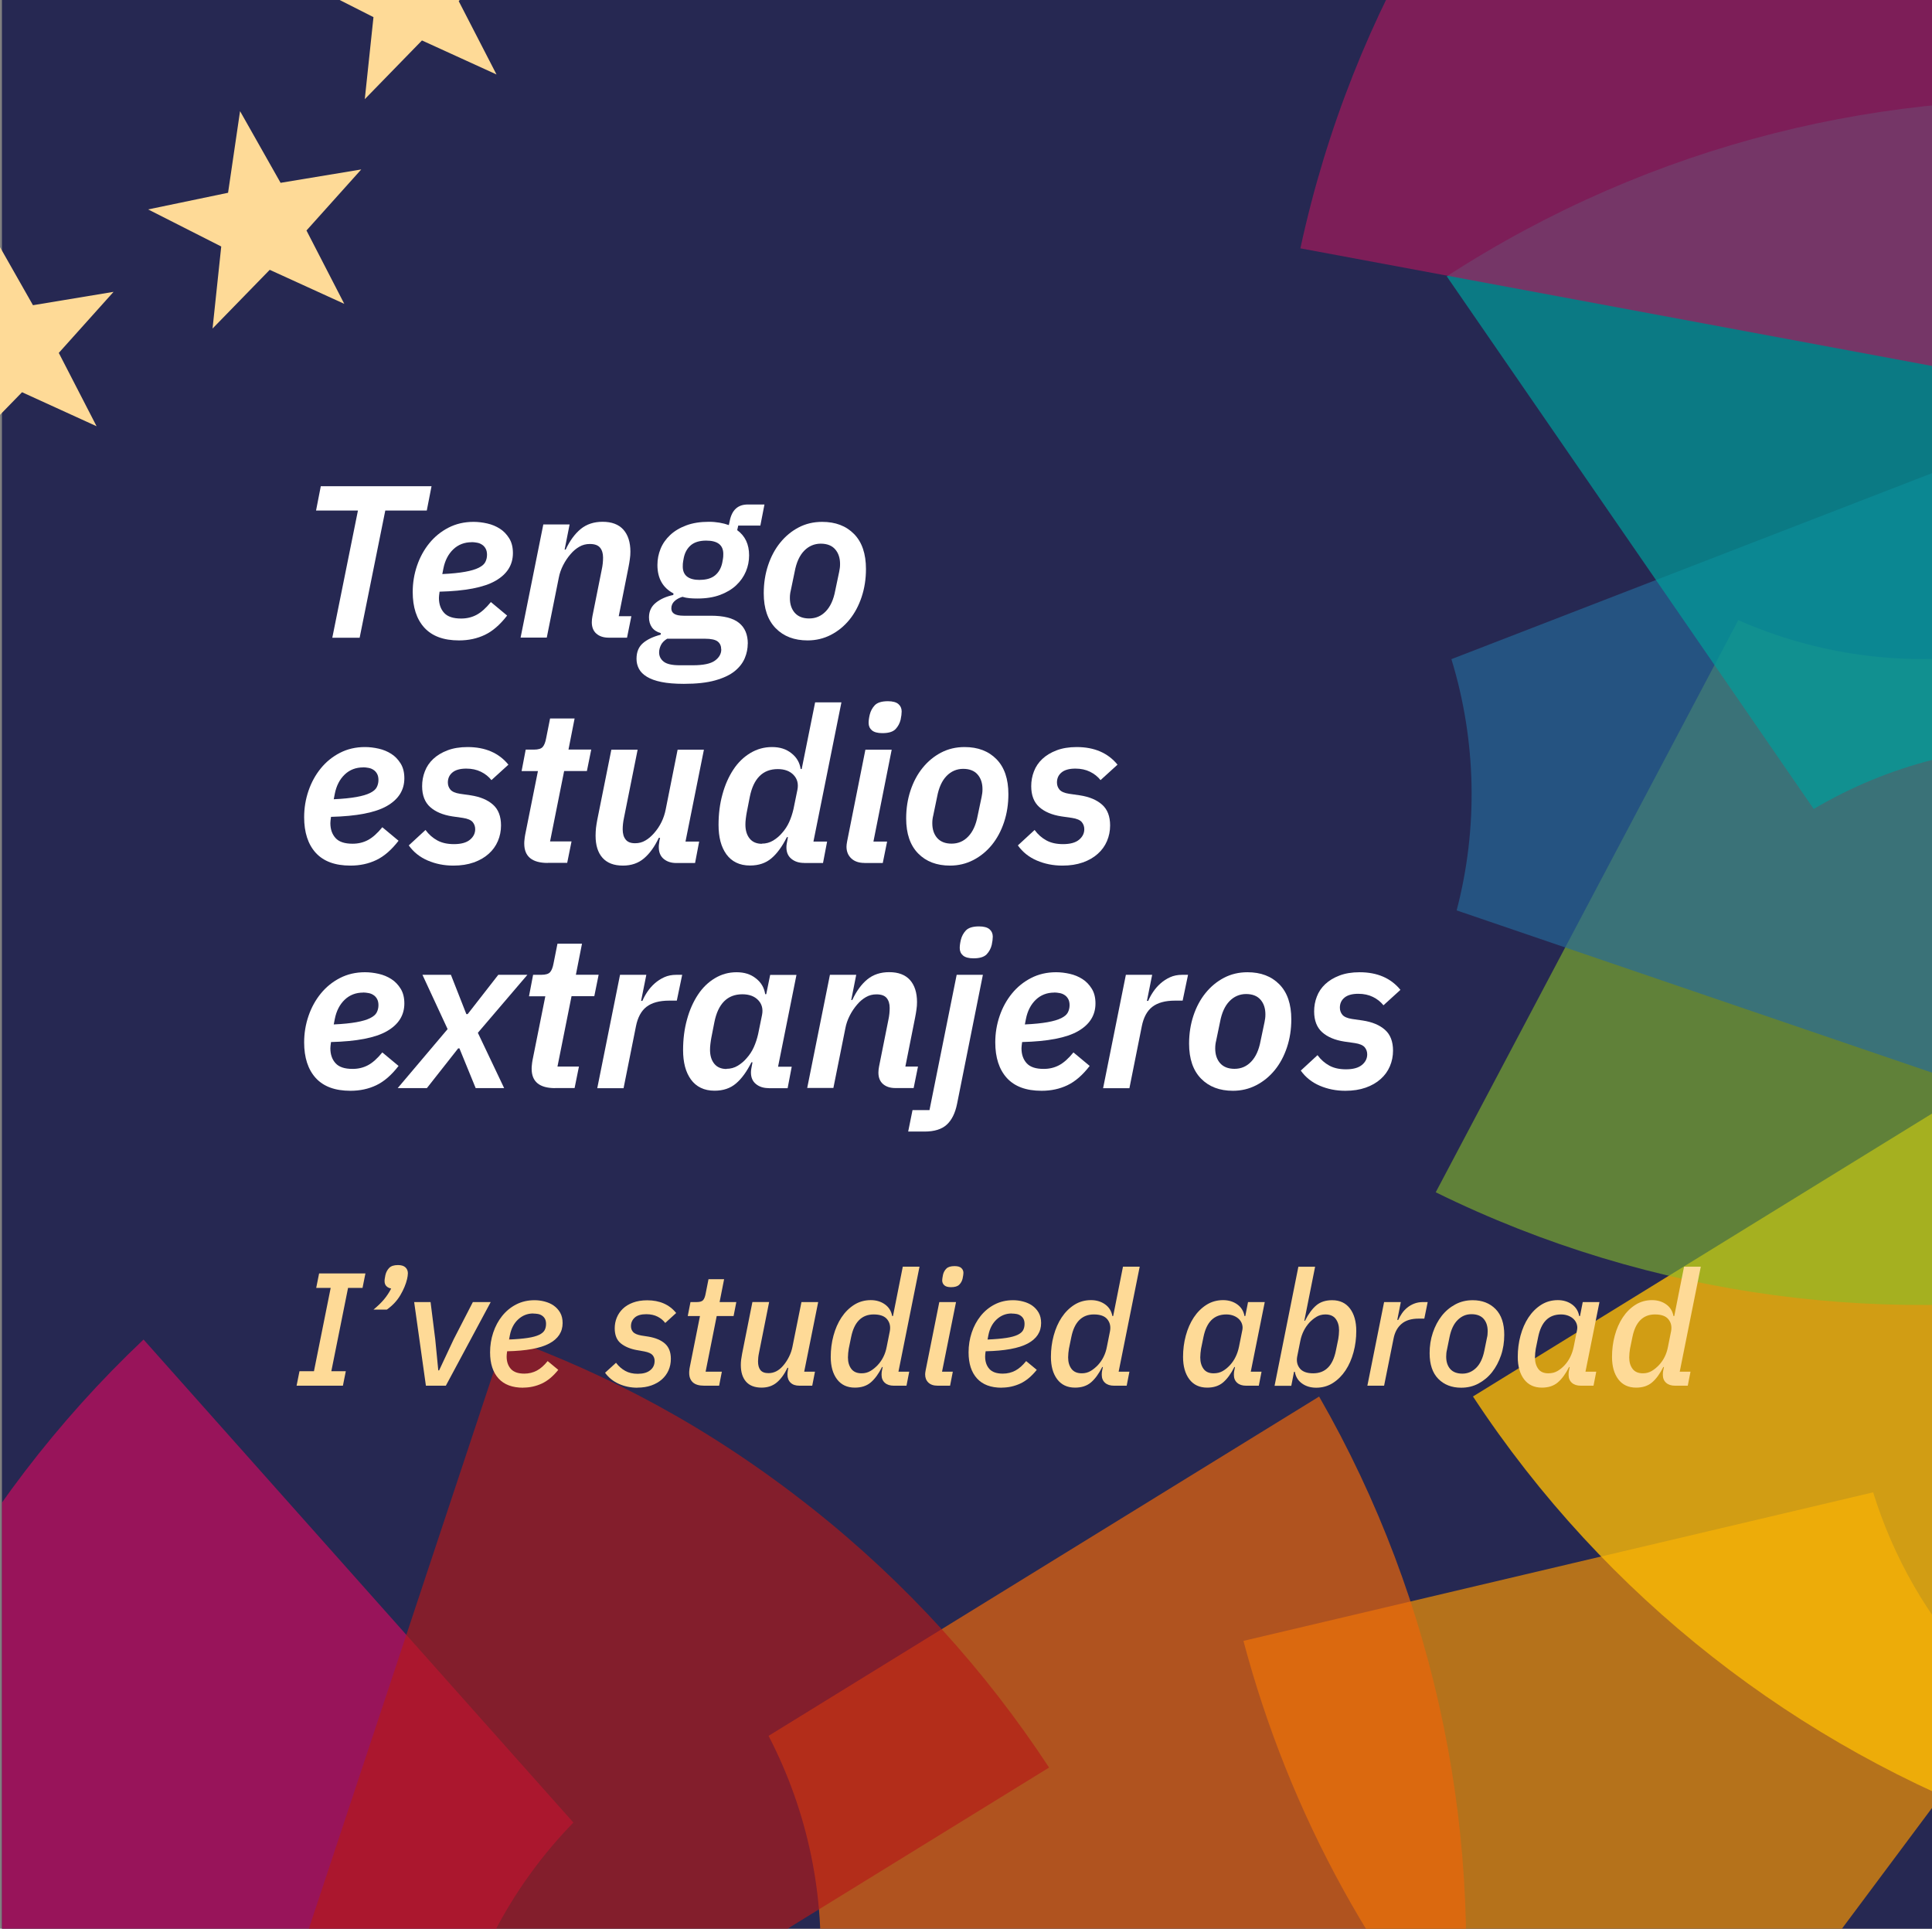
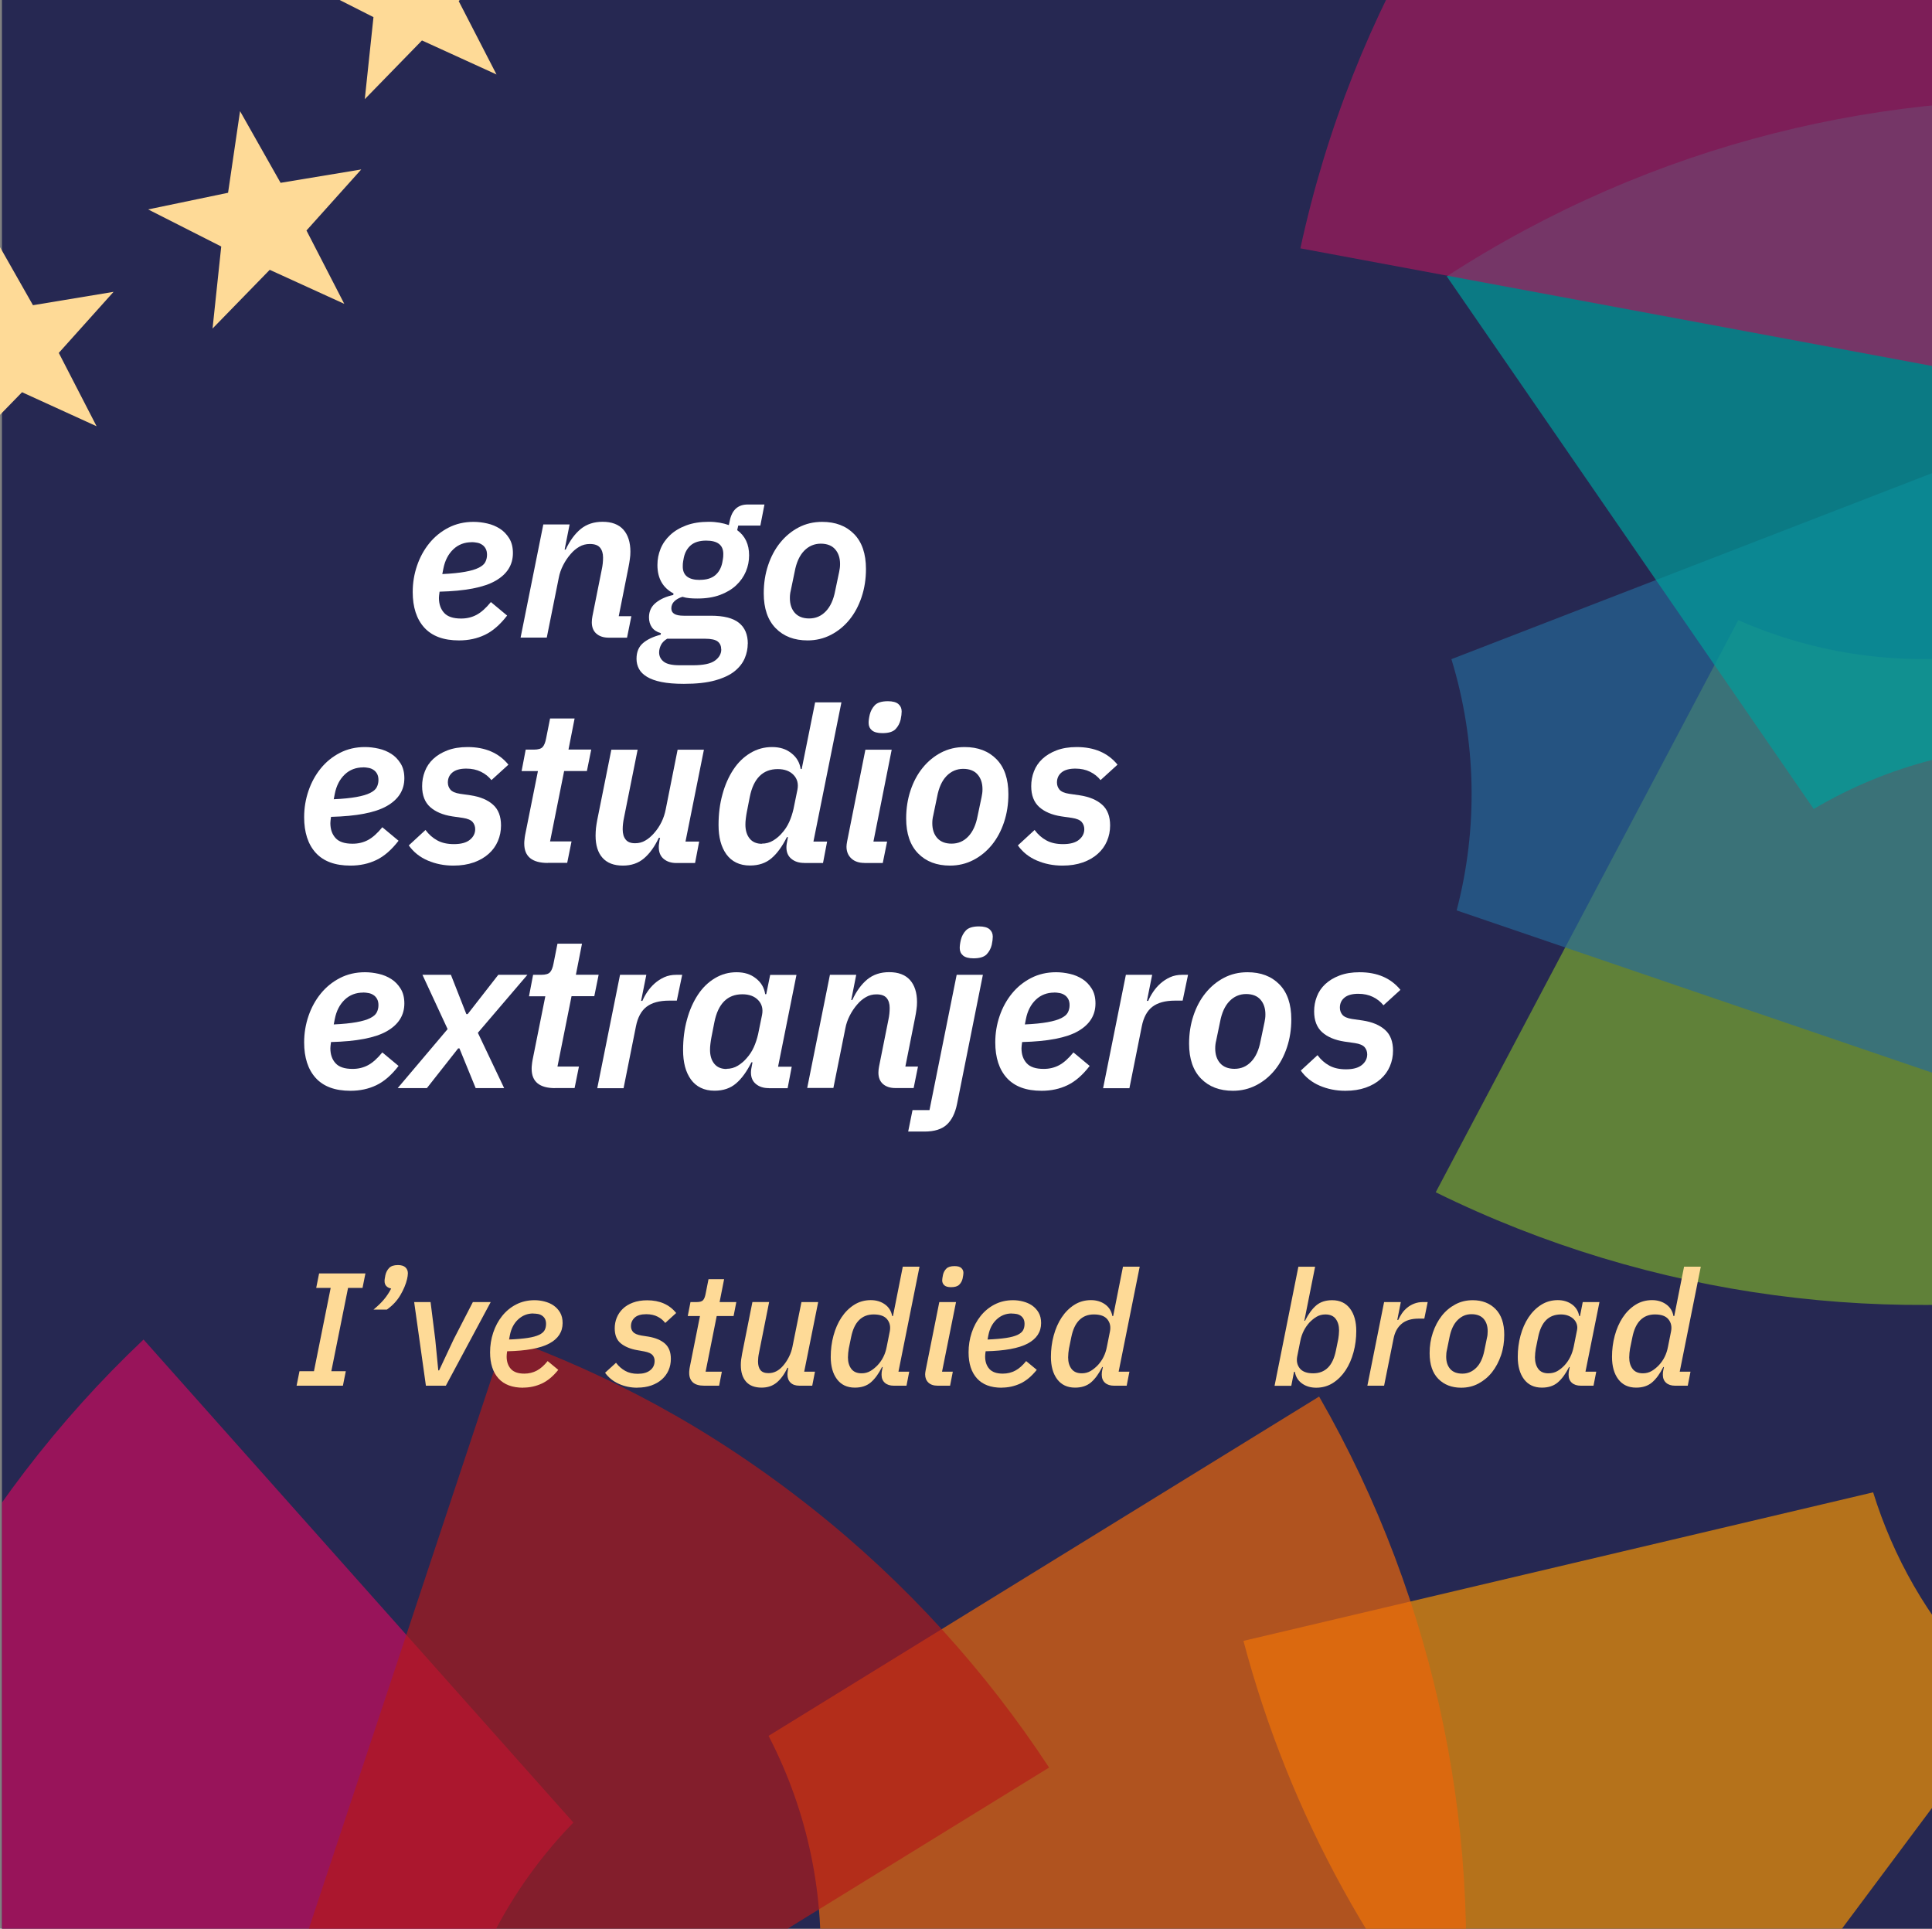
<svg xmlns="http://www.w3.org/2000/svg" id="Capa_1" viewBox="0 0 240.24 239.82">
  <rect x="0" y="0" width="240.24" height="239.82" fill="#808080" stroke="none" />
  <defs>
    <style>.cls-1{fill:#b51918;}.cls-1,.cls-2{opacity:.65;}.cls-3{fill:#009d9a;}.cls-3,.cls-4,.cls-5,.cls-6{opacity:.7;}.cls-7{fill:#feda97;}.cls-8{fill:#88bd28;}.cls-8,.cls-9{opacity:.6;}.cls-2{fill:#256b9a;}.cls-4{fill:#f39205;}.cls-10{fill:#fbba06;opacity:.8;}.cls-11{fill:#fff;}.cls-5{fill:#a31a5c;}.cls-12{fill:#262852;}.cls-9{fill:#e50760;}.cls-13{clip-path:url(#clippath);}.cls-6{fill:#ec660b;}</style>
    <clipPath id="clippath">
      <rect class="cls-12" x=".24" y="-.18" width="240" height="240" />
    </clipPath>
  </defs>
  <rect class="cls-12" x=".24" y="-.18" width="240" height="240" />
  <g class="cls-13">
    <path class="cls-4" d="M245.75,207.64c-6.12-6.5-10.34-14.08-12.83-22.08l-78.3,18.47c5.65,21.3,16.51,41.53,32.64,58.67,4.62,4.91,9.54,9.38,14.67,13.46l48.07-64.44c-1.48-1.27-2.9-2.63-4.27-4.08Z" />
-     <path class="cls-10" d="M251.67,131.42l-68.51,42.22c16.47,25.07,40.45,43.49,67.63,53.44l25.32-76.29c-9.64-3.99-18.15-10.63-24.43-19.37Z" />
    <path class="cls-8" d="M216.15,77.11l-37.62,71.14c26.92,13.25,56.92,16.96,85.39,11.74l-16.89-78.59c-10.34,1.45-21.04.05-30.88-4.29Z" />
    <path class="cls-9" d="M71.3,226.62c-7.44,7.64-12.59,17.2-14.87,27.52l-79.52-11.64c5.14-28.83,19.42-55.59,40.94-75.94l53.46,60.07Z" />
    <path class="cls-6" d="M101.89,246.44c.78-10.53-1.41-21.15-6.32-30.6l68.46-42.19c14.75,25.67,20.73,55.39,17.38,84.47l-79.52-11.68Z" />
    <path class="cls-2" d="M181.13,113.2c2.68-10.21,2.47-21.05-.65-31.24l75-29.02c9.83,27.92,10.3,58.24,1.71,86.22l-76.06-25.96Z" />
    <path class="cls-3" d="M255.77,92.74c-10.34-.26-20.81,2.28-30.24,7.85l-45.63-66.23c25.65-16.61,54.94-23.56,83.48-21.65l-7.62,80.03Z" />
    <path class="cls-5" d="M256.64,18.69c-7.51,7.12-13.13,16.31-15.88,26.91l-79.06-14.72c6.45-29.87,22.3-55.47,43.86-74.26l51.09,62.07Z" />
    <path class="cls-1" d="M61.98,261.97c-3.02-4.21-6.62-8.1-10.88-11.47-4.24-3.36-8.84-5.97-13.61-7.93l25.33-76.33c12.81,4.67,25.3,11.13,38.13,21.28,11.82,9.36,21.65,20.3,29.5,32.26l-68.47,42.19Z" />
  </g>
  <path id="Trazado_5672" class="cls-7" d="M53.83-5.78l10.02-1.66L57.04.14l4.7,9.12-9.27-4.23-7.11,7.3,1.08-10.2-9.1-4.61,9.94-2.07,1.49-10.15,5.06,8.92Z" />
  <path id="Trazado_5673" class="cls-7" d="M34.9,22.73l10.02-1.66-6.81,7.59,4.7,9.12-9.27-4.23-7.11,7.3,1.08-10.2-9.09-4.61,9.94-2.07,1.49-10.15,5.05,8.93Z" />
  <path id="Trazado_5674" class="cls-7" d="M-2.44,39.19l-9.94,2.07,9.09,4.61-1.08,10.2,7.11-7.3,9.27,4.23-4.7-9.12,6.81-7.59-10.02,1.66L-.96,29.04l-1.49,10.14Z" />
-   <path class="cls-11" d="M47.91,63.48l-3.19,15.82h-3.4l3.19-15.82h-5.21l.59-3.02h13.77l-.59,3.02h-5.16Z" />
  <path class="cls-11" d="M57.07,79.63c-1.91,0-3.34-.53-4.31-1.59-.96-1.06-1.44-2.54-1.44-4.43,0-1.13.18-2.23.54-3.28.36-1.05.87-1.98,1.53-2.79.66-.81,1.45-1.45,2.38-1.93.93-.48,1.97-.72,3.12-.72.56,0,1.12.07,1.7.2s1.1.35,1.57.65c.47.3.85.7,1.16,1.2.31.5.46,1.11.46,1.83,0,1.47-.72,2.62-2.17,3.45s-3.77,1.27-6.95,1.35c-.05.36-.08.62-.08.78,0,.77.22,1.39.65,1.86.43.47,1.13.7,2.11.7.7,0,1.34-.15,1.92-.46.58-.31,1.17-.84,1.78-1.59l2.02,1.68c-.88,1.14-1.8,1.94-2.77,2.4-.96.46-2.03.69-3.2.69ZM58.66,67.42c-.9,0-1.67.29-2.29.88s-1.04,1.39-1.24,2.41l-.13.67c1.15-.05,2.09-.15,2.82-.28.73-.13,1.3-.3,1.7-.5s.68-.43.82-.7c.14-.27.22-.57.22-.91,0-.32-.06-.58-.18-.79s-.27-.37-.45-.48c-.18-.12-.38-.2-.61-.24-.23-.04-.45-.07-.66-.07Z" />
  <path class="cls-11" d="M64.73,79.3l2.83-14.09h3.27l-.62,3.13h.13c.52-1.12,1.15-1.97,1.88-2.57.73-.59,1.63-.89,2.71-.89,1.13,0,1.99.32,2.58.97.58.65.88,1.57.88,2.75,0,.31-.02.62-.07.93-.04.32-.1.65-.17,1.01l-1.21,6.08h1.57l-.54,2.67h-2.27c-.65,0-1.16-.17-1.54-.5s-.57-.81-.57-1.42c0-.25.03-.5.08-.76l1.16-5.8c.11-.5.16-1,.16-1.49,0-.52-.13-.93-.38-1.23-.25-.3-.67-.45-1.27-.45-.47,0-.9.11-1.3.34-.4.23-.76.53-1.08.91-.36.41-.67.87-.93,1.38s-.45,1.04-.55,1.59l-1.49,7.42h-3.27Z" />
  <path class="cls-11" d="M92.98,80.03c0,.61-.12,1.22-.37,1.81s-.66,1.13-1.25,1.61c-.59.48-1.4.86-2.43,1.15-1.03.29-2.32.43-3.89.43-1.12,0-2.05-.08-2.79-.23-.75-.15-1.35-.37-1.81-.65-.46-.28-.79-.61-.99-.99s-.3-.79-.3-1.24c0-.85.27-1.5.81-1.96s1.27-.8,2.19-1.04l.03-.19c-.5-.14-.88-.39-1.12-.73s-.36-.76-.36-1.24c0-.76.29-1.36.86-1.82s1.3-.78,2.16-.96l.03-.19c-1.33-.7-2-1.88-2-3.54,0-.7.13-1.37.39-2.01.26-.64.66-1.21,1.19-1.71.53-.5,1.2-.9,2-1.2s1.74-.45,2.82-.45c.47,0,.91.04,1.32.11.41.07.8.17,1.16.3l.11-.51c.27-1.37,1.02-2.05,2.24-2.05h2.08l-.51,2.62h-2.75l-.13.57c.99.72,1.48,1.76,1.48,3.13,0,.7-.13,1.37-.4,2.01-.27.64-.67,1.21-1.2,1.71-.53.5-1.2.9-2,1.2-.8.3-1.74.45-2.82.45-.36,0-.69-.01-.99-.04-.3-.03-.59-.08-.88-.17-.42.13-.75.31-1,.55-.25.24-.38.54-.38.88,0,.31.12.54.37.69.24.15.63.23,1.17.23h3.38c1.58,0,2.75.29,3.48.88.74.59,1.11,1.45,1.11,2.61ZM89.68,80.74c0-.41-.14-.74-.43-.97-.29-.23-.82-.35-1.59-.35h-4.7c-.36.22-.62.48-.77.78-.15.31-.23.61-.23.92,0,.47.19.85.57,1.15.38.3,1.04.45,2,.45h1.62c1.3,0,2.21-.19,2.74-.57.53-.38.8-.85.8-1.4ZM87.03,72.1c.81,0,1.44-.19,1.89-.56s.75-.9.89-1.56c.07-.36.11-.61.12-.75s.01-.26.01-.35c0-1.11-.71-1.66-2.13-1.66-.81,0-1.44.19-1.89.56-.45.38-.75.9-.89,1.56-.07.36-.11.61-.12.75,0,.14-.01.26-.01.35,0,1.11.71,1.67,2.13,1.67Z" />
  <path class="cls-11" d="M100.43,79.63c-1.66,0-2.98-.5-3.97-1.51-.99-1.01-1.49-2.46-1.49-4.35,0-1.24.18-2.4.54-3.48.36-1.08.86-2.02,1.51-2.82.65-.8,1.41-1.43,2.29-1.89s1.85-.69,2.92-.69c1.66,0,2.98.5,3.97,1.51.99,1.01,1.48,2.46,1.48,4.35,0,1.24-.18,2.4-.54,3.48s-.86,2.02-1.51,2.82c-.65.8-1.42,1.43-2.31,1.89s-1.86.69-2.9.69ZM100.62,76.9c.81,0,1.5-.29,2.07-.89.57-.59.96-1.45,1.17-2.58l.49-2.33c.04-.18.06-.34.08-.47.02-.13.03-.3.03-.5,0-.75-.2-1.36-.61-1.83-.4-.46-1-.7-1.79-.7s-1.5.3-2.07.89c-.57.59-.96,1.45-1.17,2.58l-.49,2.36c-.04.14-.06.29-.08.43-.02.14-.03.31-.03.51,0,.75.2,1.36.61,1.83.41.46,1,.7,1.79.7Z" />
  <path class="cls-11" d="M43.57,107.63c-1.91,0-3.34-.53-4.31-1.59-.96-1.06-1.44-2.54-1.44-4.43,0-1.13.18-2.23.54-3.28.36-1.05.87-1.98,1.53-2.79.66-.81,1.45-1.45,2.38-1.93.93-.48,1.97-.72,3.12-.72.56,0,1.12.07,1.7.2s1.1.35,1.57.65c.47.3.85.7,1.16,1.2.31.5.46,1.11.46,1.83,0,1.47-.72,2.62-2.17,3.45s-3.77,1.27-6.95,1.35c-.05.36-.08.62-.08.78,0,.77.22,1.39.65,1.86.43.47,1.13.7,2.11.7.7,0,1.34-.15,1.92-.46.58-.31,1.17-.84,1.78-1.59l2.02,1.68c-.88,1.14-1.8,1.94-2.77,2.4-.96.46-2.03.69-3.2.69ZM45.16,95.42c-.9,0-1.67.29-2.29.88s-1.04,1.39-1.24,2.41l-.13.67c1.15-.05,2.09-.15,2.82-.28.73-.13,1.3-.3,1.7-.5s.68-.43.82-.7c.14-.27.22-.57.22-.91,0-.32-.06-.58-.18-.79s-.27-.37-.45-.48c-.18-.12-.38-.2-.61-.24-.23-.04-.45-.07-.66-.07Z" />
  <path class="cls-11" d="M56.36,107.63c-1.13,0-2.19-.21-3.17-.63-.98-.42-1.77-1.05-2.36-1.88l2.08-1.92c.41.56.9.99,1.47,1.3.57.31,1.25.46,2.07.46.88,0,1.54-.18,1.98-.54.44-.36.66-.8.66-1.32,0-.34-.11-.64-.32-.89-.22-.25-.62-.42-1.21-.51l-1.32-.19c-1.17-.18-2.09-.57-2.75-1.16s-1-1.46-1-2.59c0-.65.11-1.26.34-1.85.22-.58.57-1.1,1.04-1.54.47-.44,1.06-.8,1.77-1.07.71-.27,1.54-.41,2.5-.41,2.2,0,3.89.73,5.08,2.19l-2.11,1.92c-.34-.43-.78-.78-1.31-1.04s-1.14-.39-1.82-.39c-.76,0-1.33.16-1.71.47-.39.32-.58.73-.58,1.26,0,.34.11.64.32.89.22.25.61.42,1.19.51l1.32.19c1.19.18,2.12.57,2.78,1.16.67.59,1,1.46,1,2.59,0,.68-.13,1.33-.39,1.94-.26.61-.64,1.14-1.15,1.59-.5.45-1.12.81-1.86,1.07s-1.58.39-2.51.39Z" />
  <path class="cls-11" d="M68.11,107.3c-1.94,0-2.92-.8-2.92-2.4,0-.14,0-.31.03-.5.02-.19.04-.38.08-.58l1.59-7.94h-2.03l.51-2.67h1c.56,0,.93-.11,1.12-.34.19-.22.33-.58.42-1.07l.49-2.46h3.05l-.76,3.86h2.83l-.54,2.67h-2.83l-1.75,8.75h2.67l-.54,2.67h-2.43Z" />
  <path class="cls-11" d="M79.29,93.21l-1.7,8.48c-.11.52-.16,1-.16,1.43,0,.54.12.96.37,1.27.24.31.63.46,1.17.46.47,0,.9-.11,1.28-.34.39-.22.74-.53,1.07-.9.76-.86,1.24-1.85,1.46-2.97l1.48-7.42h3.27l-2.29,11.42h1.7l-.51,2.67h-2.32c-.65,0-1.17-.17-1.58-.51s-.61-.83-.61-1.46c0-.14,0-.29.03-.43.02-.14.04-.27.05-.38l.08-.35h-.16c-.52,1.1-1.13,1.95-1.84,2.55-.7.6-1.58.9-2.62.9-1.12,0-1.96-.32-2.54-.97-.58-.65-.86-1.57-.86-2.75,0-.32.02-.64.05-.96.04-.31.09-.65.16-1.01l1.75-8.72h3.27Z" />
  <path class="cls-11" d="M100,107.3c-.65,0-1.18-.17-1.59-.51-.42-.34-.62-.82-.62-1.43,0-.14.01-.3.04-.46.03-.16.05-.29.07-.38l.08-.43h-.13c-.58,1.15-1.21,2.03-1.92,2.63-.7.6-1.59.9-2.67.9-.65,0-1.22-.12-1.71-.36-.5-.24-.9-.59-1.23-1.04-.32-.45-.57-.98-.73-1.59s-.24-1.3-.24-2.05c0-1.37.16-2.64.49-3.82.32-1.18.78-2.2,1.36-3.08s1.29-1.56,2.11-2.05c.82-.49,1.71-.74,2.69-.74s1.76.25,2.4.76c.65.5,1.04,1.16,1.16,1.97h.13l1.67-8.29h3.27l-3.48,17.31h1.7l-.51,2.67h-2.32ZM94.73,104.9c.52,0,.99-.13,1.42-.39.42-.26.79-.57,1.09-.93.36-.4.66-.85.89-1.36.23-.51.41-1.06.54-1.63l.49-2.4c.14-.72-.01-1.33-.47-1.82s-1.12-.74-1.98-.74c-1.85,0-3.02,1.16-3.48,3.48l-.38,1.94c-.04.2-.07.44-.11.73-.04.29-.05.54-.05.76,0,.72.18,1.3.53,1.73.35.43.86.65,1.53.65Z" />
  <path class="cls-11" d="M107.5,107.3c-.68,0-1.23-.18-1.63-.55-.4-.37-.61-.86-.61-1.47,0-.18.03-.4.08-.67l2.27-11.39h3.27l-2.27,11.42h1.7l-.54,2.67h-2.27ZM109.72,91.16c-.59,0-1.03-.12-1.3-.35-.27-.23-.41-.54-.41-.92,0-.27.04-.61.14-1.03.11-.45.32-.84.63-1.17.32-.33.86-.5,1.63-.5.59,0,1.03.12,1.3.35.27.23.41.54.41.92,0,.27-.04.61-.13,1.03-.11.45-.32.84-.63,1.17-.32.33-.86.5-1.63.5Z" />
  <path class="cls-11" d="M118.14,107.63c-1.66,0-2.98-.5-3.97-1.51-.99-1.01-1.49-2.46-1.49-4.35,0-1.24.18-2.4.54-3.48.36-1.08.86-2.02,1.51-2.82.65-.8,1.41-1.43,2.29-1.89s1.85-.69,2.92-.69c1.66,0,2.98.5,3.97,1.51.99,1.01,1.48,2.46,1.48,4.35,0,1.24-.18,2.4-.54,3.48s-.86,2.02-1.51,2.82c-.65.8-1.42,1.43-2.31,1.89s-1.86.69-2.9.69ZM118.33,104.9c.81,0,1.5-.29,2.07-.89.57-.59.96-1.45,1.17-2.58l.49-2.33c.04-.18.06-.34.08-.47.02-.13.03-.3.03-.5,0-.75-.2-1.36-.61-1.83-.4-.46-1-.7-1.79-.7s-1.5.3-2.07.89c-.57.59-.96,1.45-1.17,2.58l-.49,2.36c-.04.14-.06.29-.08.43-.02.14-.03.31-.03.51,0,.75.2,1.36.61,1.83.41.46,1,.7,1.79.7Z" />
  <path class="cls-11" d="M132.1,107.63c-1.13,0-2.19-.21-3.17-.63-.98-.42-1.77-1.05-2.36-1.88l2.08-1.92c.41.56.9.99,1.47,1.3.57.31,1.25.46,2.07.46.88,0,1.54-.18,1.98-.54.44-.36.66-.8.66-1.32,0-.34-.11-.64-.32-.89-.22-.25-.62-.42-1.21-.51l-1.32-.19c-1.17-.18-2.09-.57-2.75-1.16s-1-1.46-1-2.59c0-.65.11-1.26.34-1.85.22-.58.57-1.1,1.04-1.54.47-.44,1.06-.8,1.77-1.07.71-.27,1.54-.41,2.5-.41,2.2,0,3.89.73,5.08,2.19l-2.11,1.92c-.34-.43-.78-.78-1.31-1.04s-1.14-.39-1.82-.39c-.76,0-1.33.16-1.71.47-.39.32-.58.73-.58,1.26,0,.34.11.64.32.89.22.25.61.42,1.19.51l1.32.19c1.19.18,2.12.57,2.78,1.16.67.59,1,1.46,1,2.59,0,.68-.13,1.33-.39,1.94-.26.61-.64,1.14-1.15,1.59-.5.45-1.12.81-1.86,1.07s-1.58.39-2.51.39Z" />
  <path class="cls-11" d="M43.57,135.63c-1.91,0-3.34-.53-4.31-1.59-.96-1.06-1.44-2.54-1.44-4.43,0-1.13.18-2.23.54-3.28.36-1.05.87-1.98,1.53-2.79.66-.81,1.45-1.45,2.38-1.93.93-.48,1.97-.72,3.12-.72.56,0,1.12.07,1.7.2s1.1.35,1.57.65c.47.3.85.7,1.16,1.2.31.5.46,1.11.46,1.83,0,1.47-.72,2.62-2.17,3.45s-3.77,1.27-6.95,1.35c-.05.36-.08.62-.08.78,0,.77.22,1.39.65,1.86.43.47,1.13.7,2.11.7.7,0,1.34-.15,1.92-.46.58-.31,1.17-.84,1.78-1.59l2.02,1.68c-.88,1.14-1.8,1.94-2.77,2.4-.96.46-2.03.69-3.2.69ZM45.16,123.42c-.9,0-1.67.29-2.29.88s-1.04,1.39-1.24,2.41l-.13.67c1.15-.05,2.09-.15,2.82-.28.73-.13,1.3-.3,1.7-.5s.68-.43.82-.7c.14-.27.22-.57.22-.91,0-.32-.06-.58-.18-.79s-.27-.37-.45-.48c-.18-.12-.38-.2-.61-.24-.23-.04-.45-.07-.66-.07Z" />
  <path class="cls-11" d="M49.45,135.3l6.21-7.34-3.13-6.75h3.54l1.92,4.89h.16l3.81-4.89h3.62l-6.16,7.21,3.27,6.88h-3.54l-2.02-4.94h-.16l-3.89,4.94h-3.62Z" />
  <path class="cls-11" d="M69.03,135.3c-1.94,0-2.92-.8-2.92-2.4,0-.14,0-.31.03-.5.02-.19.04-.38.08-.58l1.59-7.94h-2.03l.51-2.67h1c.56,0,.93-.11,1.12-.34.19-.22.33-.58.42-1.07l.49-2.46h3.05l-.76,3.86h2.83l-.54,2.67h-2.83l-1.75,8.75h2.67l-.54,2.67h-2.43Z" />
  <path class="cls-11" d="M74.27,135.3l2.83-14.09h3.27l-.65,3.24h.16c.16-.38.37-.76.62-1.13s.55-.72.91-1.04c.35-.31.75-.57,1.19-.77.44-.2.94-.3,1.5-.3h.73l-.67,3.21h-.95c-1.22,0-2.16.26-2.82.77s-1.09,1.32-1.31,2.42l-1.54,7.7h-3.27Z" />
  <path class="cls-11" d="M95.59,135.3c-.65,0-1.18-.17-1.59-.51-.42-.34-.62-.82-.62-1.43,0-.14.01-.3.04-.46.03-.16.05-.29.07-.38l.08-.43h-.13c-.58,1.15-1.21,2.03-1.92,2.63-.7.6-1.59.9-2.67.9-.65,0-1.22-.12-1.71-.36-.5-.24-.9-.59-1.23-1.04-.32-.45-.57-.98-.73-1.59s-.24-1.3-.24-2.05c0-1.37.16-2.64.49-3.82.32-1.18.78-2.2,1.36-3.08s1.29-1.56,2.11-2.05c.82-.49,1.71-.74,2.69-.74s1.76.25,2.4.76c.65.5,1.04,1.16,1.16,1.97h.13l.49-2.4h3.27l-2.29,11.42h1.7l-.51,2.67h-2.32ZM90.33,132.9c.52,0,.99-.13,1.42-.39.42-.26.79-.57,1.09-.93.36-.4.66-.85.89-1.36.23-.51.41-1.06.54-1.63l.49-2.4c.14-.72-.01-1.33-.47-1.82s-1.12-.74-1.98-.74c-1.85,0-3.02,1.16-3.48,3.48l-.38,1.94c-.04.2-.07.44-.11.73-.04.29-.05.54-.05.76,0,.72.18,1.3.53,1.73.35.43.86.65,1.53.65Z" />
  <path class="cls-11" d="M100.37,135.3l2.83-14.09h3.27l-.62,3.13h.13c.52-1.12,1.15-1.97,1.88-2.57.73-.59,1.63-.89,2.71-.89,1.13,0,1.99.32,2.58.97.58.65.88,1.57.88,2.75,0,.31-.02.62-.07.93-.04.32-.1.65-.17,1.01l-1.21,6.08h1.57l-.54,2.67h-2.27c-.65,0-1.16-.17-1.54-.5s-.57-.81-.57-1.42c0-.25.03-.5.08-.76l1.16-5.8c.11-.5.16-1,.16-1.49,0-.52-.13-.93-.38-1.23-.25-.3-.67-.45-1.27-.45-.47,0-.9.11-1.3.34-.4.23-.76.53-1.08.91-.36.41-.67.87-.93,1.38s-.45,1.04-.55,1.59l-1.49,7.42h-3.27Z" />
  <path class="cls-11" d="M118.95,121.21h3.27l-3.21,16.04c-.23,1.15-.66,2.02-1.28,2.59s-1.54.86-2.77.86h-2.03l.54-2.67h2.11l3.38-16.82ZM121.05,119.16c-.59,0-1.03-.12-1.3-.35-.27-.23-.41-.54-.41-.92,0-.27.04-.61.14-1.03.11-.45.32-.84.63-1.17.32-.33.86-.5,1.63-.5.59,0,1.03.12,1.3.35.27.23.41.54.41.92,0,.27-.04.61-.13,1.03-.11.45-.32.84-.63,1.17-.32.33-.86.5-1.63.5Z" />
  <path class="cls-11" d="M129.51,135.63c-1.91,0-3.34-.53-4.31-1.59-.96-1.06-1.44-2.54-1.44-4.43,0-1.13.18-2.23.54-3.28.36-1.05.87-1.98,1.53-2.79.66-.81,1.45-1.45,2.38-1.93.93-.48,1.97-.72,3.12-.72.56,0,1.12.07,1.7.2s1.1.35,1.57.65c.47.3.85.7,1.16,1.2.31.5.46,1.11.46,1.83,0,1.47-.72,2.62-2.17,3.45s-3.77,1.27-6.95,1.35c-.05.36-.08.62-.08.78,0,.77.22,1.39.65,1.86.43.47,1.13.7,2.11.7.7,0,1.34-.15,1.92-.46.58-.31,1.17-.84,1.78-1.59l2.02,1.68c-.88,1.14-1.8,1.94-2.77,2.4-.96.46-2.03.69-3.2.69ZM131.1,123.42c-.9,0-1.67.29-2.29.88s-1.04,1.39-1.24,2.41l-.13.67c1.15-.05,2.09-.15,2.82-.28.73-.13,1.3-.3,1.7-.5s.68-.43.82-.7c.14-.27.22-.57.22-.91,0-.32-.06-.58-.18-.79s-.27-.37-.45-.48c-.18-.12-.38-.2-.61-.24-.23-.04-.45-.07-.66-.07Z" />
  <path class="cls-11" d="M137.17,135.3l2.83-14.09h3.27l-.65,3.24h.16c.16-.38.37-.76.62-1.13s.55-.72.91-1.04c.35-.31.75-.57,1.19-.77.44-.2.94-.3,1.5-.3h.73l-.67,3.21h-.95c-1.22,0-2.16.26-2.82.77s-1.09,1.32-1.31,2.42l-1.54,7.7h-3.27Z" />
  <path class="cls-11" d="M153.32,135.63c-1.66,0-2.98-.5-3.97-1.51-.99-1.01-1.49-2.46-1.49-4.35,0-1.24.18-2.4.54-3.48.36-1.08.86-2.02,1.51-2.82.65-.8,1.41-1.43,2.29-1.89s1.85-.69,2.92-.69c1.66,0,2.98.5,3.97,1.51.99,1.01,1.48,2.46,1.48,4.35,0,1.24-.18,2.4-.54,3.48s-.86,2.02-1.51,2.82c-.65.8-1.42,1.43-2.31,1.89s-1.86.69-2.9.69ZM153.51,132.9c.81,0,1.5-.29,2.07-.89.57-.59.96-1.45,1.17-2.58l.49-2.33c.04-.18.06-.34.08-.47.02-.13.03-.3.03-.5,0-.75-.2-1.36-.61-1.83-.4-.46-1-.7-1.79-.7s-1.5.3-2.07.89c-.57.59-.96,1.45-1.17,2.58l-.49,2.36c-.04.14-.06.29-.08.43-.02.14-.03.31-.03.51,0,.75.2,1.36.61,1.83.41.46,1,.7,1.79.7Z" />
  <path class="cls-11" d="M167.28,135.63c-1.13,0-2.19-.21-3.17-.63-.98-.42-1.77-1.05-2.36-1.88l2.08-1.92c.41.56.9.99,1.47,1.3.57.31,1.25.46,2.07.46.88,0,1.54-.18,1.98-.54.44-.36.66-.8.66-1.32,0-.34-.11-.64-.32-.89-.22-.25-.62-.42-1.21-.51l-1.32-.19c-1.17-.18-2.09-.57-2.75-1.16s-1-1.46-1-2.59c0-.65.11-1.26.34-1.85.22-.58.57-1.1,1.04-1.54.47-.44,1.06-.8,1.77-1.07.71-.27,1.54-.41,2.5-.41,2.2,0,3.89.73,5.08,2.19l-2.11,1.92c-.34-.43-.78-.78-1.31-1.04s-1.14-.39-1.82-.39c-.76,0-1.33.16-1.71.47-.39.32-.58.73-.58,1.26,0,.34.11.64.32.89.22.25.61.42,1.19.51l1.32.19c1.19.18,2.12.57,2.78,1.16.67.59,1,1.46,1,2.59,0,.68-.13,1.33-.39,1.94-.26.61-.64,1.14-1.15,1.59-.5.45-1.12.81-1.86,1.07s-1.58.39-2.51.39Z" />
  <path class="cls-7" d="M36.88,172.3l.36-1.8h1.8l2.08-10.36h-1.8l.36-1.8h5.76l-.36,1.8h-1.8l-2.08,10.36h1.8l-.36,1.8h-5.76Z" />
  <path class="cls-7" d="M49.48,157.3c.43,0,.74.1.94.29.2.19.3.44.3.73,0,.09-.01.21-.03.35-.02.14-.04.26-.07.37-.15.63-.42,1.29-.83,1.99-.41.7-.97,1.3-1.69,1.81h-1.66c.52-.43.96-.85,1.31-1.27.35-.42.65-.87.89-1.35-.55-.12-.82-.43-.82-.92,0-.09,0-.21.03-.35.02-.14.04-.27.07-.39.08-.36.24-.66.47-.9.23-.24.6-.36,1.09-.36Z" />
  <path class="cls-7" d="M52.96,172.3l-1.46-10.4h2.04l.58,4.62.38,3.88h.1l1.82-3.88,2.38-4.62h2.22l-5.58,10.4h-2.48Z" />
  <path class="cls-7" d="M65.06,172.55c-1.35,0-2.37-.38-3.07-1.15-.7-.77-1.05-1.85-1.05-3.25,0-.85.13-1.67.39-2.45.26-.78.63-1.47,1.11-2.07.48-.6,1.06-1.08,1.74-1.43.68-.35,1.44-.53,2.28-.53.41,0,.83.05,1.25.16.42.11.8.27,1.13.5.33.23.6.52.81.88s.31.8.31,1.3c0,1.11-.56,1.96-1.67,2.55-1.11.59-2.86.91-5.23.96-.04.27-.06.49-.06.66,0,.64.18,1.15.53,1.54s.91.58,1.67.58c.57,0,1.09-.13,1.56-.38s.91-.65,1.34-1.18l1.32,1.09c-.65.81-1.34,1.38-2.06,1.71-.72.33-1.49.5-2.3.5ZM66.3,163.32c-.72,0-1.34.25-1.87.74-.53.49-.87,1.15-1.03,1.98l-.1.52c.95-.04,1.72-.11,2.32-.2.6-.09,1.07-.22,1.41-.38s.57-.36.69-.58.18-.49.18-.79c0-.25-.05-.47-.14-.63-.09-.17-.22-.3-.37-.4s-.32-.17-.51-.2c-.19-.03-.38-.05-.58-.05Z" />
  <path class="cls-7" d="M79.26,172.55c-.83,0-1.6-.16-2.31-.48-.71-.32-1.28-.78-1.71-1.38l1.36-1.24c.33.44.72.77,1.15,1.01.43.24.95.36,1.55.36.67,0,1.18-.14,1.55-.44.37-.29.55-.68.55-1.17,0-.28-.09-.52-.26-.72-.17-.2-.51-.35-1.02-.45l-.9-.16c-.84-.15-1.51-.43-2.02-.84s-.76-1.04-.76-1.88c0-.45.08-.89.25-1.31.17-.42.42-.79.75-1.11s.75-.58,1.26-.77c.51-.19,1.1-.29,1.78-.29,1.55,0,2.75.53,3.6,1.58l-1.36,1.24c-.24-.32-.55-.58-.94-.78-.39-.2-.86-.31-1.42-.31-.64,0-1.12.14-1.43.42-.31.28-.47.63-.47,1.07,0,.29.09.53.27.73.18.2.52.34,1.01.43l.9.14c.87.15,1.55.43,2.04.86s.74,1.06.74,1.9c0,.52-.1,1-.29,1.43-.19.43-.47.81-.83,1.13-.36.32-.8.57-1.31.75-.51.18-1.09.27-1.73.27Z" />
  <path class="cls-7" d="M87.56,172.3c-.64,0-1.11-.14-1.41-.42s-.45-.67-.45-1.16c0-.11,0-.23.02-.36.01-.13.03-.27.06-.4l1.26-6.32h-1.52l.34-1.74h.78c.39,0,.65-.08.79-.24.14-.16.24-.42.31-.78l.36-1.82h1.94l-.56,2.84h2.08l-.34,1.74h-2.1l-1.38,6.92h2.02l-.34,1.74h-1.86Z" />
  <path class="cls-7" d="M95.64,161.9l-1.26,6.32c-.04.19-.07.37-.09.56-.02.19-.03.35-.03.5,0,.47.1.83.3,1.08.2.25.53.38,1,.38.67,0,1.26-.29,1.78-.88.31-.35.56-.73.77-1.15s.35-.84.43-1.25l1.12-5.56h2.08l-1.74,8.66h1.34l-.34,1.74h-1.6c-.47,0-.83-.12-1.09-.37-.26-.25-.39-.58-.39-1.01,0-.17.02-.37.06-.6l.04-.24h-.1c-.39.8-.83,1.41-1.34,1.83s-1.13.63-1.88.63c-.85,0-1.5-.25-1.93-.74s-.65-1.18-.65-2.06c0-.23.01-.45.04-.68.03-.23.07-.47.12-.74l1.28-6.42h2.08Z" />
  <path class="cls-7" d="M111.14,172.3c-.47,0-.84-.12-1.11-.36-.27-.24-.41-.57-.41-1,0-.23.02-.42.06-.58l.08-.38h-.08c-.43.85-.9,1.49-1.41,1.92-.51.43-1.17.64-1.97.64-.96,0-1.7-.35-2.22-1.04-.52-.69-.78-1.62-.78-2.78,0-.91.11-1.79.34-2.64s.56-1.61.99-2.26c.43-.65.96-1.18,1.57-1.57s1.31-.59,2.08-.59c.68,0,1.27.18,1.76.53.49.35.79.84.9,1.45h.1l1.22-6.14h2.08l-2.62,13.06h1.34l-.34,1.74h-1.58ZM107.14,170.76c.41,0,.78-.1,1.1-.29.32-.19.61-.43.88-.71.59-.63.97-1.39,1.14-2.3l.38-1.9c.12-.6.01-1.1-.32-1.51-.33-.41-.89-.61-1.68-.61-.75,0-1.35.24-1.82.71-.47.47-.79,1.17-.98,2.09l-.3,1.46c-.03.16-.05.34-.07.53-.02.19-.03.38-.03.55,0,.59.14,1.06.42,1.43.28.37.71.55,1.28.55Z" />
  <path class="cls-7" d="M116.6,172.3c-.51,0-.89-.13-1.16-.39-.27-.26-.4-.6-.4-1.01,0-.13.02-.3.06-.5l1.7-8.5h2.08l-1.74,8.66h1.34l-.34,1.74h-1.54ZM118.26,160.05c-.39,0-.67-.08-.84-.24-.17-.16-.26-.36-.26-.6,0-.13.03-.37.1-.7.07-.31.21-.56.42-.77.21-.21.55-.31,1.02-.31.39,0,.67.08.84.24.17.16.26.36.26.6,0,.13-.03.37-.1.7-.07.31-.21.56-.42.77-.21.21-.55.31-1.02.31Z" />
  <path class="cls-7" d="M124.56,172.55c-1.35,0-2.37-.38-3.07-1.15-.7-.77-1.05-1.85-1.05-3.25,0-.85.13-1.67.39-2.45.26-.78.63-1.47,1.11-2.07.48-.6,1.06-1.08,1.74-1.43.68-.35,1.44-.53,2.28-.53.41,0,.83.05,1.25.16.42.11.8.27,1.13.5.33.23.6.52.81.88s.31.8.31,1.3c0,1.11-.56,1.96-1.67,2.55-1.11.59-2.86.91-5.23.96-.04.27-.06.49-.06.66,0,.64.18,1.15.53,1.54s.91.58,1.67.58c.57,0,1.09-.13,1.56-.38s.91-.65,1.34-1.18l1.32,1.09c-.65.81-1.34,1.38-2.06,1.71-.72.33-1.49.5-2.3.5ZM125.8,163.32c-.72,0-1.34.25-1.87.74-.53.49-.87,1.15-1.03,1.98l-.1.52c.95-.04,1.72-.11,2.32-.2.6-.09,1.07-.22,1.41-.38s.57-.36.69-.58.18-.49.18-.79c0-.25-.05-.47-.14-.63-.09-.17-.22-.3-.37-.4s-.32-.17-.51-.2c-.19-.03-.38-.05-.58-.05Z" />
  <path class="cls-7" d="M138.52,172.3c-.47,0-.84-.12-1.11-.36-.27-.24-.41-.57-.41-1,0-.23.02-.42.06-.58l.08-.38h-.08c-.43.85-.9,1.49-1.41,1.92-.51.43-1.17.64-1.97.64-.96,0-1.7-.35-2.22-1.04-.52-.69-.78-1.62-.78-2.78,0-.91.11-1.79.34-2.64s.56-1.61.99-2.26c.43-.65.96-1.18,1.57-1.57s1.31-.59,2.08-.59c.68,0,1.27.18,1.76.53.49.35.79.84.9,1.45h.1l1.22-6.14h2.08l-2.62,13.06h1.34l-.34,1.74h-1.58ZM134.52,170.76c.41,0,.78-.1,1.1-.29.32-.19.61-.43.88-.71.59-.63.97-1.39,1.14-2.3l.38-1.9c.12-.6.01-1.1-.32-1.51-.33-.41-.89-.61-1.68-.61-.75,0-1.35.24-1.82.71-.47.47-.79,1.17-.98,2.09l-.3,1.46c-.03.16-.05.34-.07.53-.02.19-.03.38-.03.55,0,.59.14,1.06.42,1.43.28.37.71.55,1.28.55Z" />
-   <path class="cls-7" d="M154.95,172.3c-.47,0-.84-.12-1.11-.36-.27-.24-.41-.57-.41-1,0-.23.02-.42.06-.58l.08-.38h-.08c-.43.85-.9,1.49-1.41,1.92-.51.43-1.17.64-1.97.64-.96,0-1.7-.35-2.22-1.04-.52-.69-.78-1.62-.78-2.78,0-.91.11-1.79.34-2.64s.56-1.61.99-2.26c.43-.65.96-1.18,1.57-1.57s1.31-.59,2.08-.59c.68,0,1.27.18,1.76.53.49.35.79.84.9,1.45h.1l.34-1.74h2.08l-1.74,8.66h1.34l-.34,1.74h-1.58ZM150.91,170.76c.43,0,.8-.09,1.13-.28.33-.19.62-.43.89-.72.57-.61.95-1.39,1.14-2.32l.42-2.1c.04-.23.03-.45-.04-.68s-.19-.43-.36-.61c-.17-.18-.4-.33-.67-.44-.27-.11-.58-.17-.93-.17-.77,0-1.39.24-1.86.71-.47.47-.79,1.17-.98,2.09l-.3,1.46c-.03.16-.05.34-.07.54-.02.2-.03.38-.03.54,0,.59.14,1.06.41,1.43s.69.55,1.25.55Z" />
  <path class="cls-7" d="M161.45,157.51h2.08l-1.34,6.72h.08c.43-.85.9-1.49,1.41-1.92.51-.43,1.17-.64,1.97-.64.96,0,1.7.35,2.22,1.04.52.69.78,1.62.78,2.78,0,.91-.11,1.79-.34,2.64-.23.85-.56,1.61-.99,2.26-.43.65-.96,1.18-1.57,1.57-.61.39-1.31.59-2.08.59-.68,0-1.27-.17-1.76-.52s-.79-.83-.9-1.46h-.1l-.34,1.74h-2.08l2.96-14.8ZM163.29,170.76c.76,0,1.37-.24,1.84-.71.47-.47.79-1.17.98-2.09l.3-1.46c.03-.16.05-.34.07-.53.02-.19.03-.38.03-.55,0-.59-.14-1.06-.42-1.43-.28-.37-.71-.55-1.28-.55-.41,0-.78.1-1.1.29-.32.19-.61.43-.88.71-.28.31-.52.65-.71,1.03s-.34.8-.43,1.27l-.38,1.9c-.12.6-.01,1.1.32,1.51.33.41.89.61,1.66.61Z" />
  <path class="cls-7" d="M170.03,172.3l2.08-10.4h2.08l-.44,2.22h.12c.12-.27.27-.53.45-.8.18-.27.4-.5.65-.71.25-.21.54-.38.87-.51.33-.13.7-.2,1.11-.2h.58l-.42,2.06h-.7c-.92,0-1.63.22-2.14.66-.51.44-.83,1.04-.98,1.8l-1.18,5.88h-2.08Z" />
  <path class="cls-7" d="M181.69,172.55c-1.17,0-2.12-.37-2.84-1.1-.72-.73-1.08-1.8-1.08-3.2,0-.89.13-1.74.4-2.54.27-.8.64-1.5,1.11-2.1.47-.6,1.04-1.07,1.69-1.42s1.37-.52,2.16-.52c1.17,0,2.12.37,2.84,1.1s1.08,1.8,1.08,3.2c0,.91-.13,1.76-.4,2.55-.27.79-.64,1.49-1.11,2.09-.47.6-1.04,1.07-1.69,1.42s-1.37.52-2.16.52ZM181.85,170.8c.65,0,1.22-.24,1.71-.72s.82-1.19,1.01-2.11l.34-1.67c.03-.11.05-.23.06-.36.01-.13.02-.27.02-.42,0-.64-.17-1.16-.51-1.54-.34-.38-.84-.57-1.51-.57s-1.22.24-1.71.72c-.49.48-.82,1.19-1.01,2.11l-.34,1.67c-.03.12-.05.24-.06.37s-.02.26-.02.41c0,.64.17,1.16.51,1.54s.84.57,1.51.57Z" />
  <path class="cls-7" d="M196.57,172.3c-.47,0-.84-.12-1.11-.36-.27-.24-.41-.57-.41-1,0-.23.02-.42.06-.58l.08-.38h-.08c-.43.85-.9,1.49-1.41,1.92-.51.43-1.17.64-1.97.64-.96,0-1.7-.35-2.22-1.04-.52-.69-.78-1.62-.78-2.78,0-.91.11-1.79.34-2.64s.56-1.61.99-2.26c.43-.65.96-1.18,1.57-1.57s1.31-.59,2.08-.59c.68,0,1.27.18,1.76.53.49.35.79.84.9,1.45h.1l.34-1.74h2.08l-1.74,8.66h1.34l-.34,1.74h-1.58ZM192.53,170.76c.43,0,.8-.09,1.13-.28.33-.19.62-.43.89-.72.57-.61.95-1.39,1.14-2.32l.42-2.1c.04-.23.03-.45-.04-.68s-.19-.43-.36-.61c-.17-.18-.4-.33-.67-.44-.27-.11-.58-.17-.93-.17-.77,0-1.39.24-1.86.71-.47.47-.79,1.17-.98,2.09l-.3,1.46c-.03.16-.05.34-.07.54-.02.2-.03.38-.03.54,0,.59.14,1.06.41,1.43s.69.55,1.25.55Z" />
  <path class="cls-7" d="M208.29,172.3c-.47,0-.84-.12-1.11-.36-.27-.24-.41-.57-.41-1,0-.23.02-.42.06-.58l.08-.38h-.08c-.43.85-.9,1.49-1.41,1.92-.51.43-1.17.64-1.97.64-.96,0-1.7-.35-2.22-1.04-.52-.69-.78-1.62-.78-2.78,0-.91.11-1.79.34-2.64s.56-1.61.99-2.26c.43-.65.96-1.18,1.57-1.57s1.31-.59,2.08-.59c.68,0,1.27.18,1.76.53.49.35.79.84.9,1.45h.1l1.22-6.14h2.08l-2.62,13.06h1.34l-.34,1.74h-1.58ZM204.29,170.76c.41,0,.78-.1,1.1-.29.32-.19.61-.43.88-.71.59-.63.97-1.39,1.14-2.3l.38-1.9c.12-.6.01-1.1-.32-1.51-.33-.41-.89-.61-1.68-.61-.75,0-1.35.24-1.82.71-.47.47-.79,1.17-.98,2.09l-.3,1.46c-.03.16-.05.34-.07.53-.02.19-.03.38-.03.55,0,.59.14,1.06.42,1.43.28.37.71.55,1.28.55Z" />
</svg>